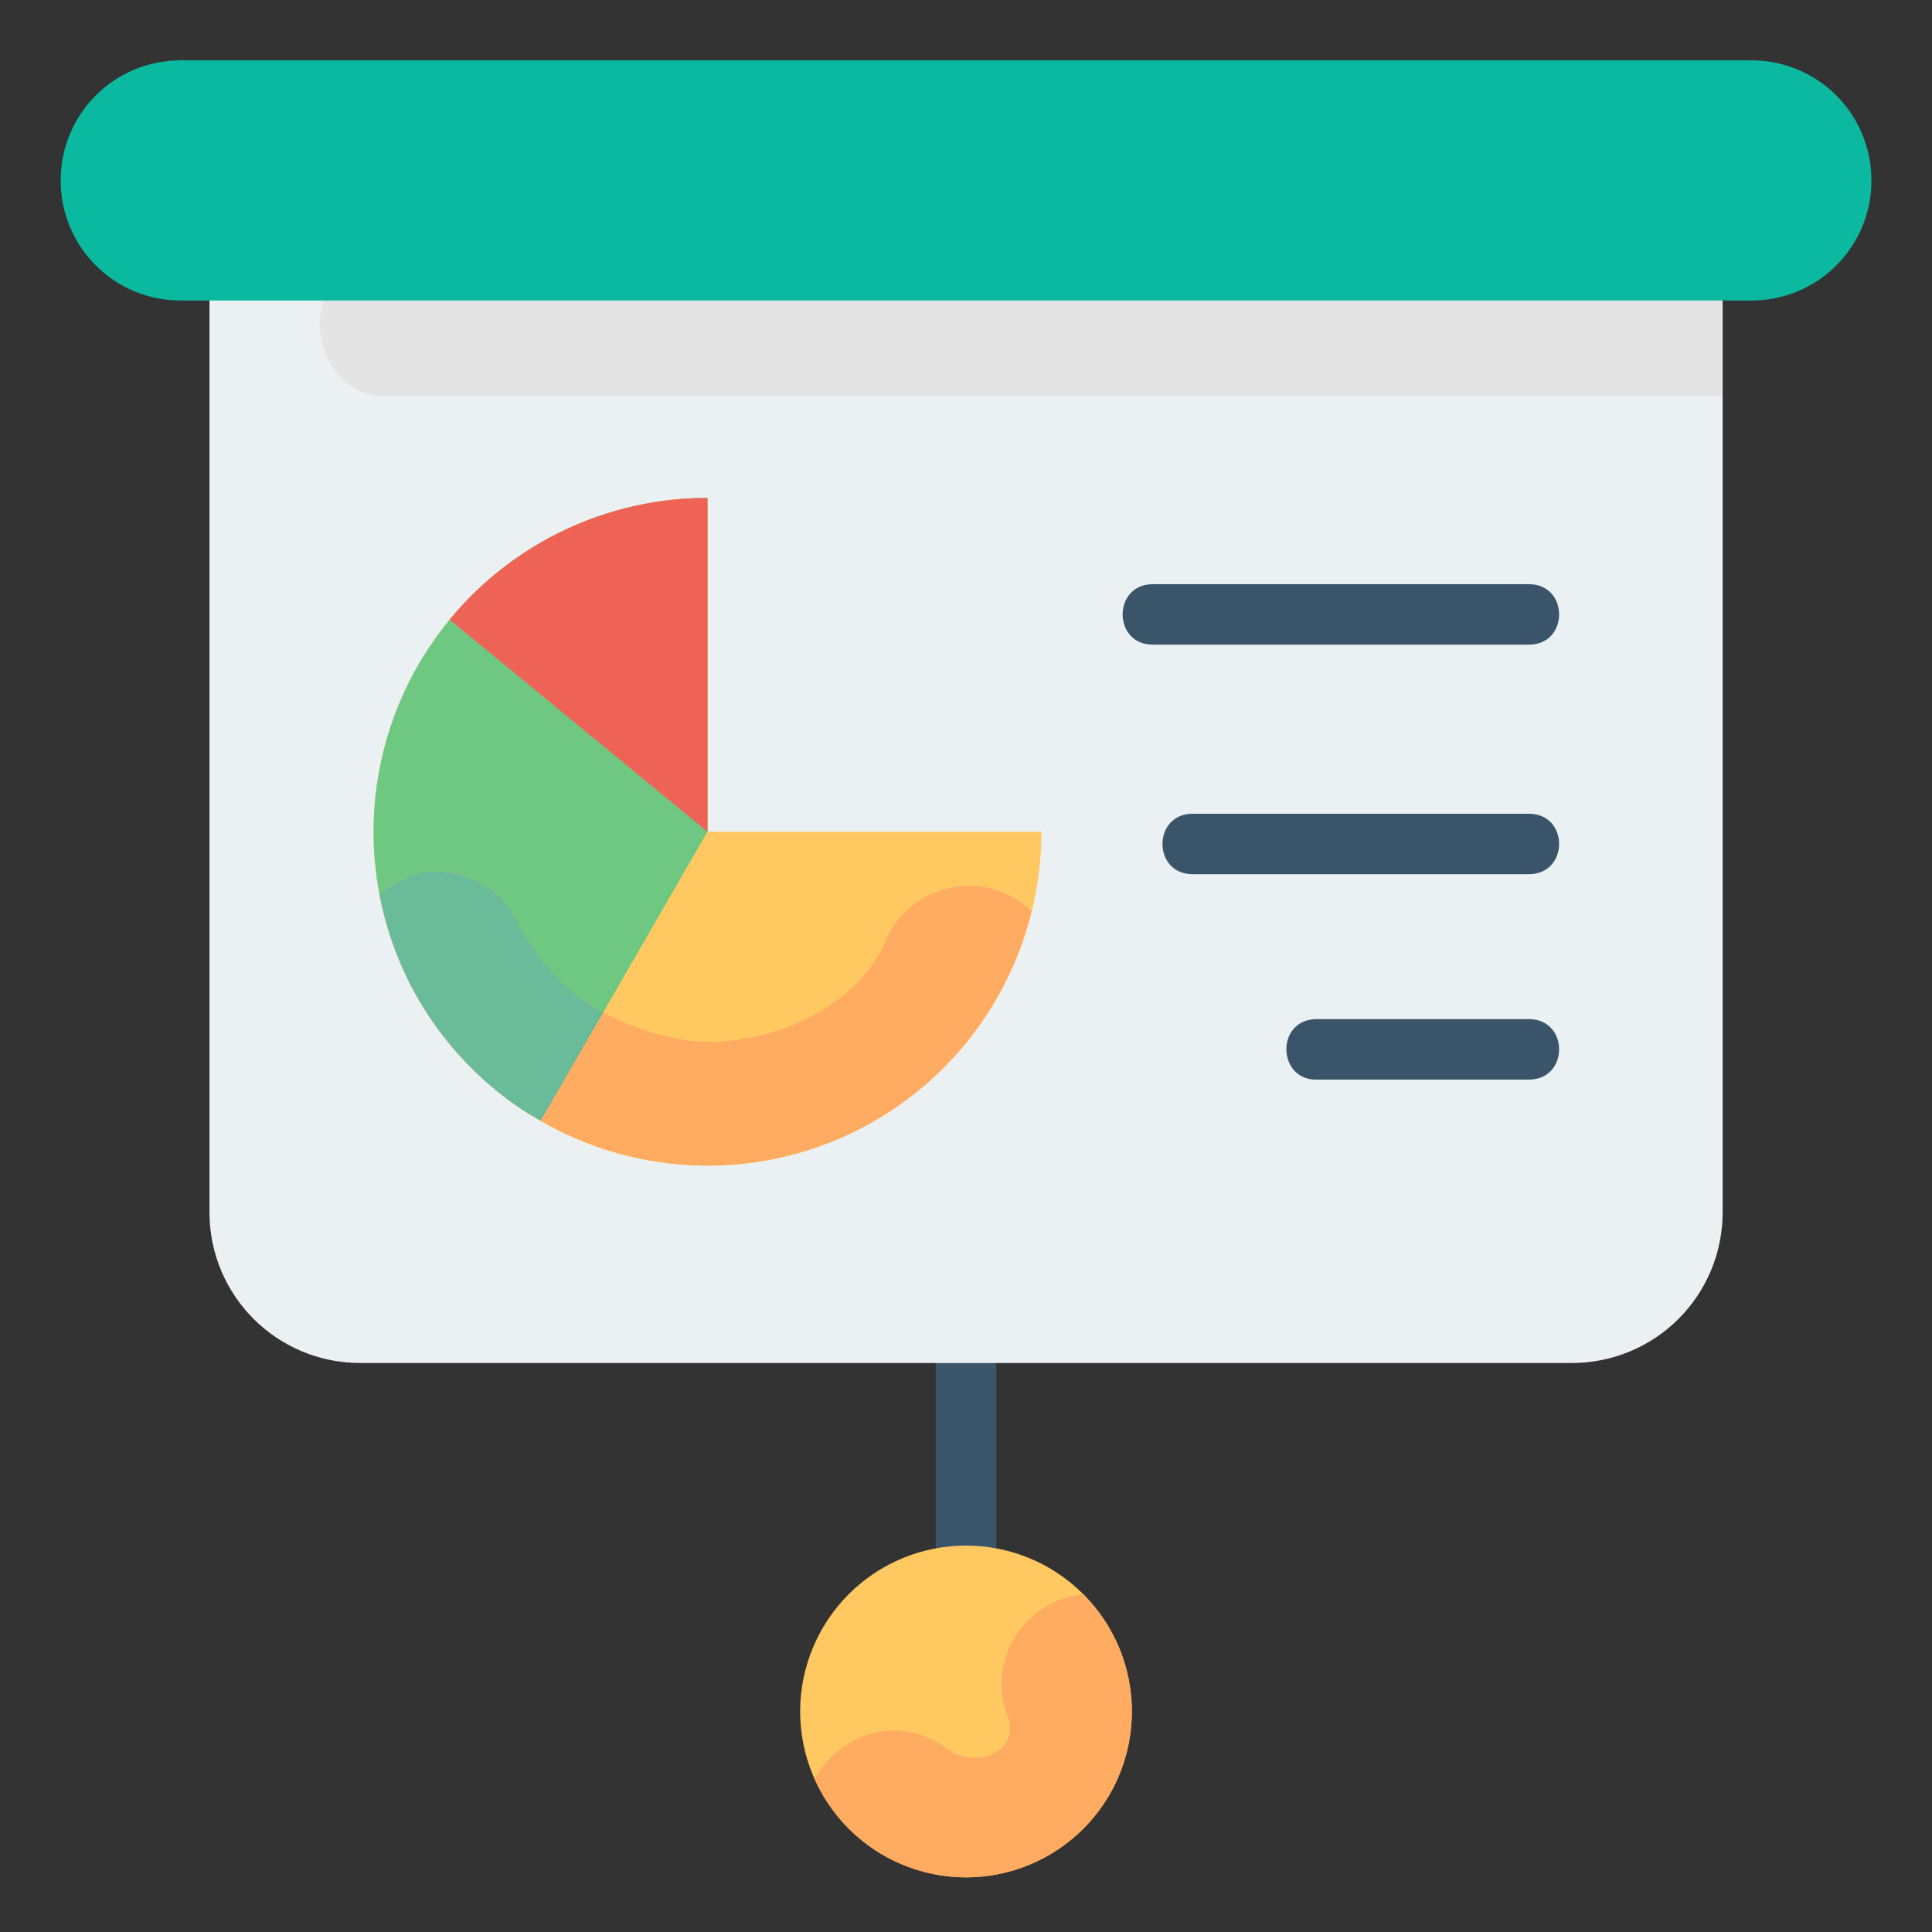
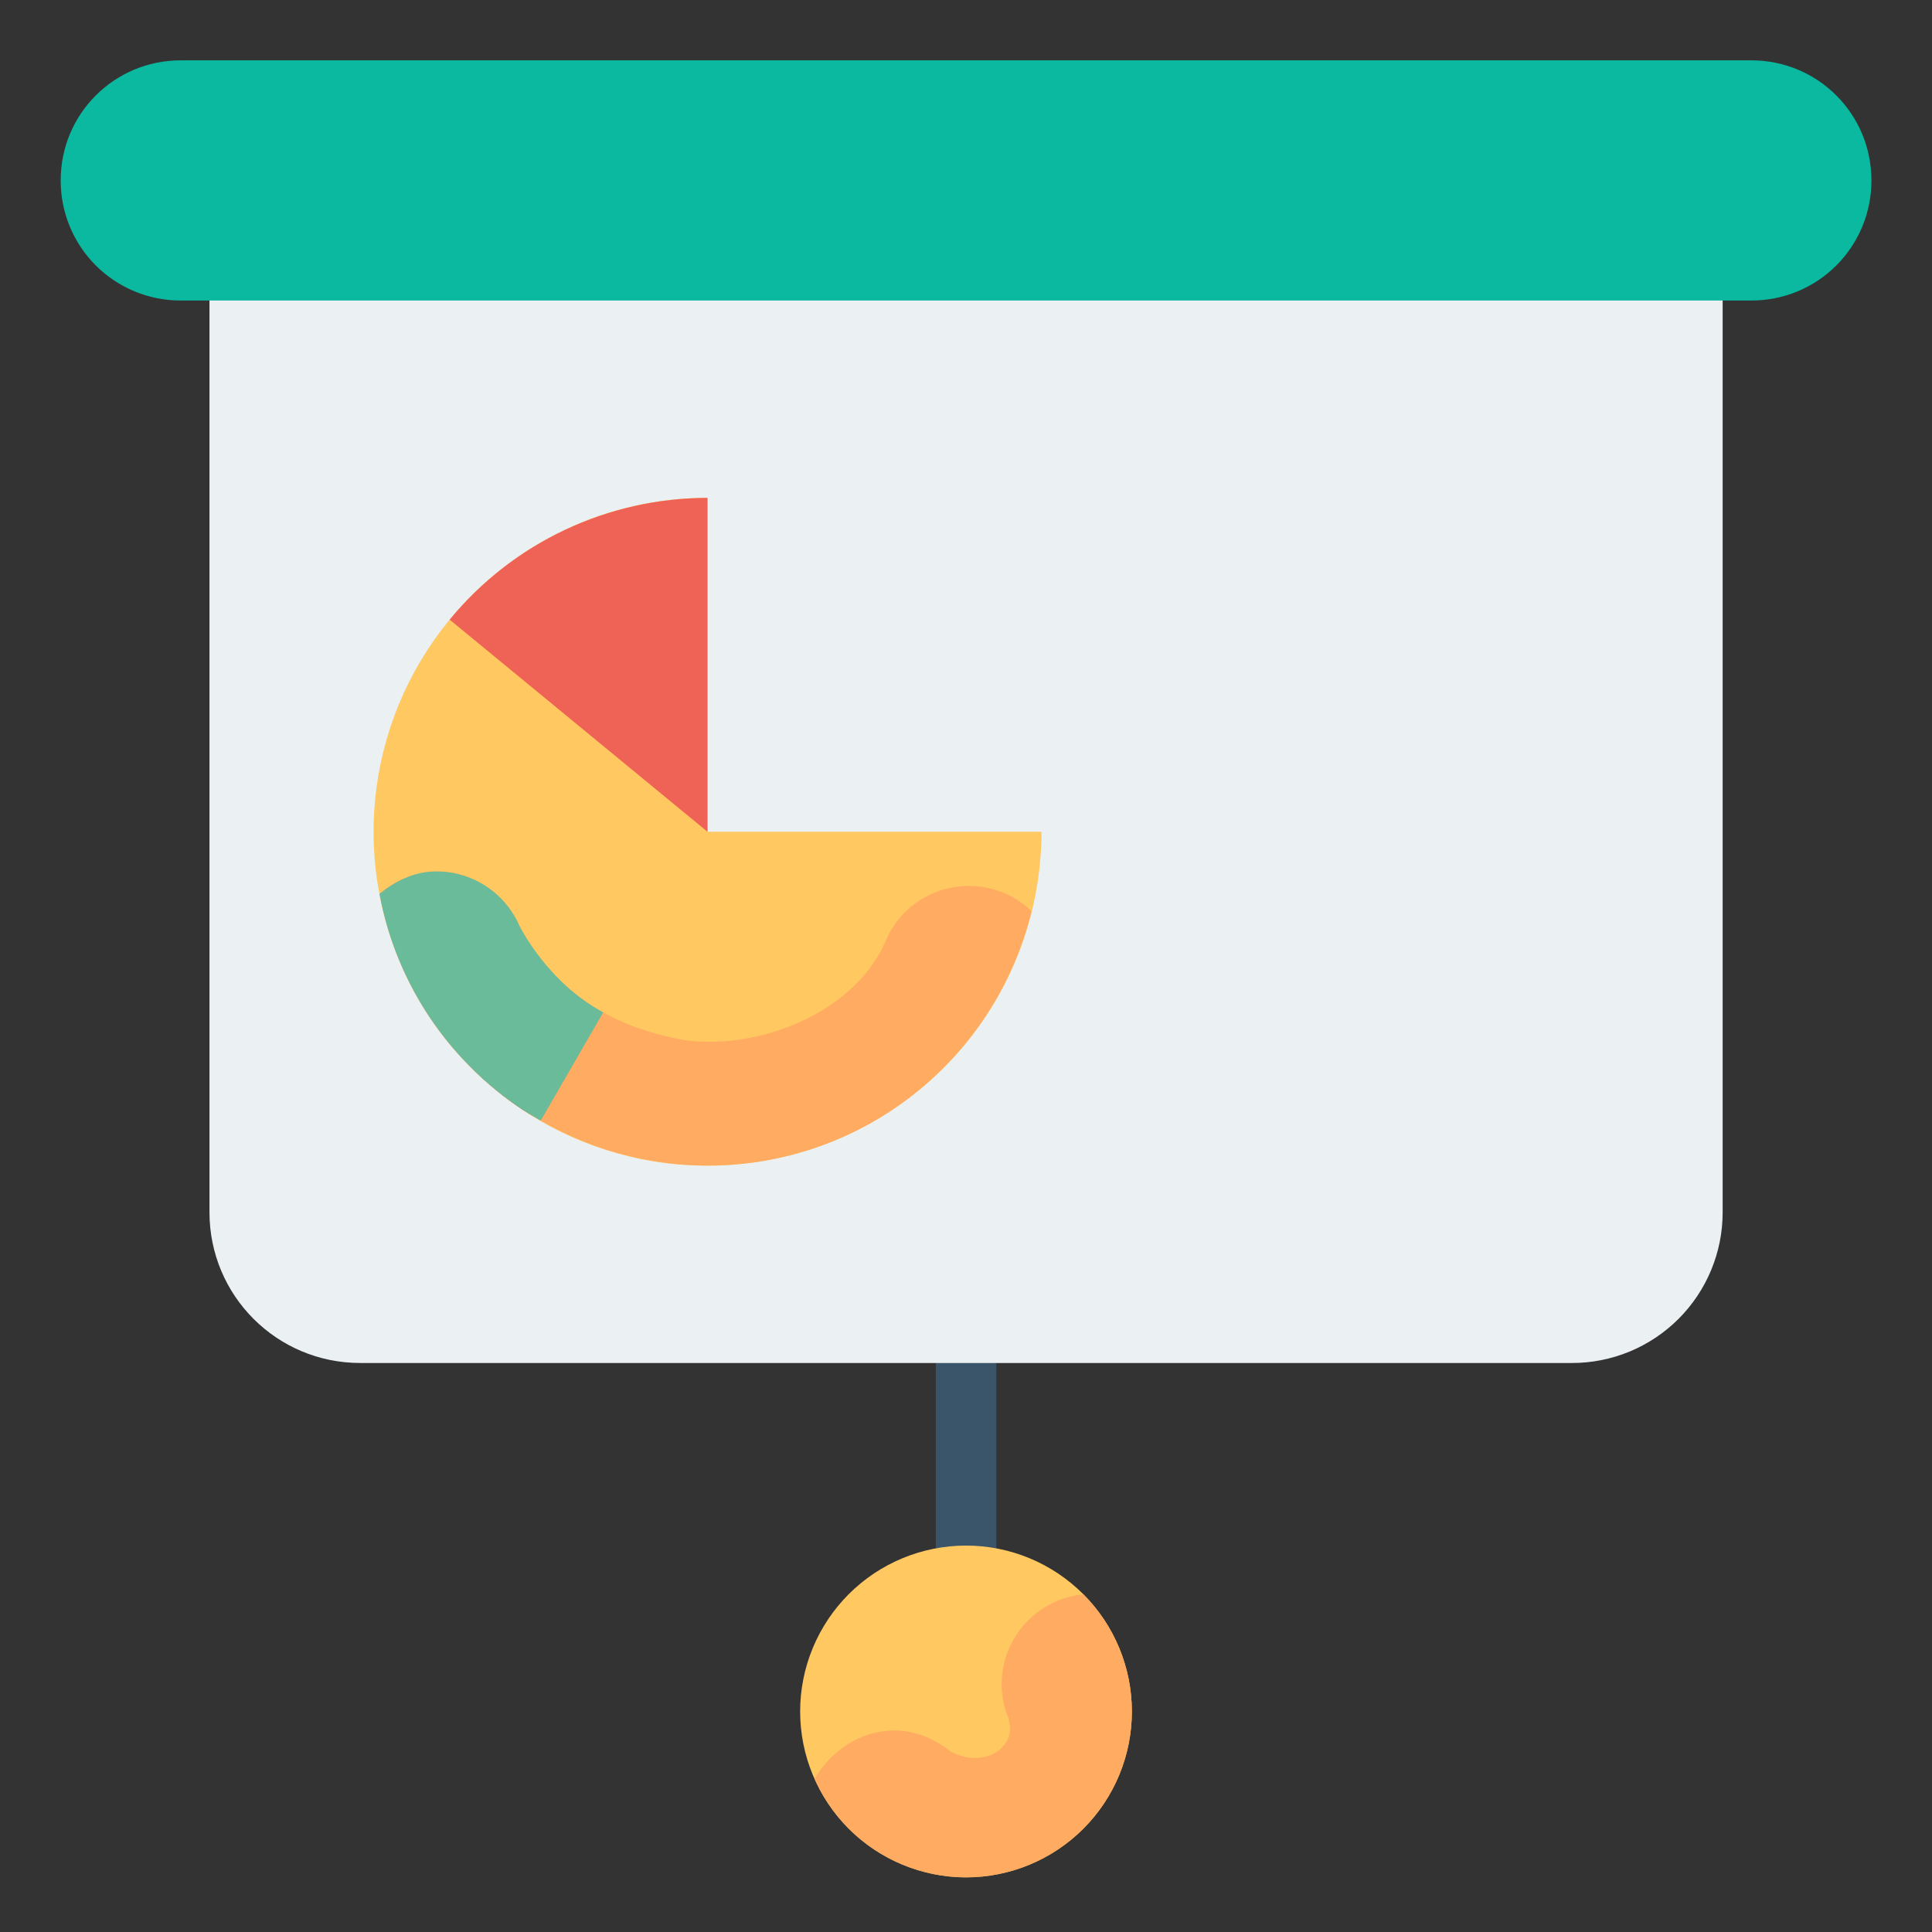
<svg xmlns="http://www.w3.org/2000/svg" width="64" height="64" viewBox="0 0 64 64" fill="none">
  <rect x="0" y="0" width="64" height="64" fill="#333333" stroke="none" />
  <path d="M31.998 43.571C31.499 43.571 31 43.775 31 44.191V51.932C31 52.76 33.004 52.76 33.004 51.932V44.191C33.004 43.775 32.501 43.571 31.998 43.571Z" fill="#3A556A" />
  <path d="M6.939 9.487V40.154C6.939 42.921 9.169 45.151 11.936 45.151H52.064C52.721 45.153 53.371 45.024 53.979 44.774C54.586 44.523 55.137 44.155 55.602 43.691C56.066 43.227 56.435 42.676 56.686 42.069C56.937 41.462 57.066 40.811 57.065 40.154V9.487H6.939Z" fill="#EBF0F3" />
-   <path d="M10.957 9.486C10.031 10.811 10.977 13.099 12.594 13.102H57.062V9.486H10.957Z" fill="#E4E4E4" />
+   <path d="M10.957 9.486H57.062V9.486H10.957Z" fill="#E4E4E4" />
  <path d="M5.987 1.999H58.017C60.22 1.999 61.993 3.776 61.993 5.976C61.995 6.498 61.893 7.016 61.694 7.499C61.494 7.983 61.202 8.422 60.832 8.792C60.463 9.162 60.024 9.455 59.541 9.654C59.057 9.854 58.54 9.956 58.017 9.955H5.987C5.464 9.956 4.946 9.854 4.462 9.654C3.979 9.454 3.54 9.161 3.17 8.79C2.801 8.42 2.508 7.981 2.309 7.497C2.11 7.013 2.009 6.495 2.011 5.972C2.011 3.772 3.787 1.999 5.987 1.999Z" fill="#0AB9A0" />
  <path d="M34.5 27.553C34.5 29.741 33.851 31.88 32.636 33.699C31.42 35.518 29.692 36.936 27.671 37.773C25.649 38.611 23.425 38.831 21.279 38.404C19.133 37.977 17.161 36.924 15.614 35.377C14.067 33.83 13.013 31.858 12.587 29.712C12.16 27.566 12.38 25.342 13.217 23.32C14.055 21.299 15.472 19.571 17.292 18.355C19.111 17.14 21.25 16.491 23.437 16.49V27.553H34.5Z" fill="#FFC861" />
-   <path d="M23.437 16.494C21.25 16.494 19.111 17.142 17.292 18.358C15.473 19.572 14.055 21.299 13.217 23.32C12.38 25.342 12.16 27.566 12.587 29.712C13.013 31.858 14.067 33.83 15.614 35.377C16.3 36.058 17.073 36.647 17.912 37.127L23.434 27.553V16.494H23.437Z" fill="#6FC882" />
  <path d="M23.437 16.494C21.804 16.494 20.191 16.856 18.714 17.553C17.238 18.25 15.933 19.266 14.896 20.527L23.437 27.553V16.494Z" fill="#EF6356" />
-   <path d="M38.189 19.352C36.855 19.352 36.855 21.355 38.189 21.355H50.647C51.981 21.355 51.981 19.352 50.647 19.352H38.189ZM39.512 26.956C38.174 26.956 38.174 28.959 39.512 28.959H50.647C51.981 28.956 51.981 26.956 50.647 26.956H39.512ZM43.56 33.759C42.23 33.831 42.332 35.831 43.666 35.763H50.647C51.981 35.763 51.981 33.759 50.647 33.759H43.56Z" fill="#3A556A" />
  <path d="M12.572 29.61C13.152 32.716 15.002 35.445 17.912 37.123C19.38 37.973 21.024 38.473 22.717 38.586C24.409 38.698 26.105 38.42 27.672 37.773C29.275 37.106 30.698 36.072 31.827 34.753C32.956 33.434 33.759 31.869 34.17 30.182C32.625 28.704 30.074 29.269 29.299 31.262C28.221 33.604 25.101 34.766 22.736 34.465C20.338 34.06 18.381 32.899 17.207 30.67C16.429 28.923 14.215 28.21 12.572 29.61Z" fill="#FFAB61" />
  <path d="M15.615 35.377C16.24 35.995 16.936 36.537 17.689 36.99C17.568 36.919 17.448 36.846 17.33 36.77C17.022 36.568 16.724 36.35 16.438 36.117C16.152 35.885 15.877 35.638 15.615 35.377Z" fill="#00003A" />
  <path d="M12.572 29.61C12.862 31.176 13.49 32.659 14.413 33.956C15.335 35.254 16.529 36.335 17.912 37.123L19.982 33.537C18.2 32.58 17.29 30.834 17.207 30.67C16.966 30.116 16.563 29.647 16.05 29.326C15.538 29.005 14.941 28.846 14.336 28.87C13.689 28.895 13.075 29.2 12.572 29.61Z" fill="#69BB9A" />
  <path d="M37.494 56.694C37.494 58.151 36.915 59.548 35.885 60.579C34.856 61.609 33.459 62.189 32.002 62.19C31.28 62.19 30.566 62.047 29.899 61.771C29.232 61.495 28.626 61.09 28.116 60.58C27.606 60.07 27.201 59.464 26.925 58.797C26.648 58.13 26.506 57.416 26.506 56.694C26.506 55.972 26.648 55.258 26.925 54.591C27.201 53.924 27.606 53.318 28.116 52.808C28.626 52.298 29.232 51.893 29.899 51.617C30.566 51.341 31.28 51.199 32.002 51.199C33.459 51.2 34.856 51.779 35.885 52.809C36.915 53.84 37.494 55.237 37.494 56.694Z" fill="#FFC861" />
  <path d="M35.889 52.814C33.971 53.003 32.702 54.934 33.352 56.781C33.844 57.868 32.553 58.651 31.461 57.998C29.755 56.667 27.811 57.485 26.986 58.928C27.418 59.898 28.121 60.722 29.011 61.301C29.901 61.879 30.939 62.188 32 62.19C32.722 62.19 33.437 62.047 34.104 61.771C34.77 61.495 35.376 61.09 35.887 60.58C36.397 60.069 36.802 59.464 37.078 58.797C37.354 58.13 37.496 57.415 37.496 56.693C37.495 55.239 36.917 53.844 35.889 52.814Z" fill="#FFAB61" />
</svg>